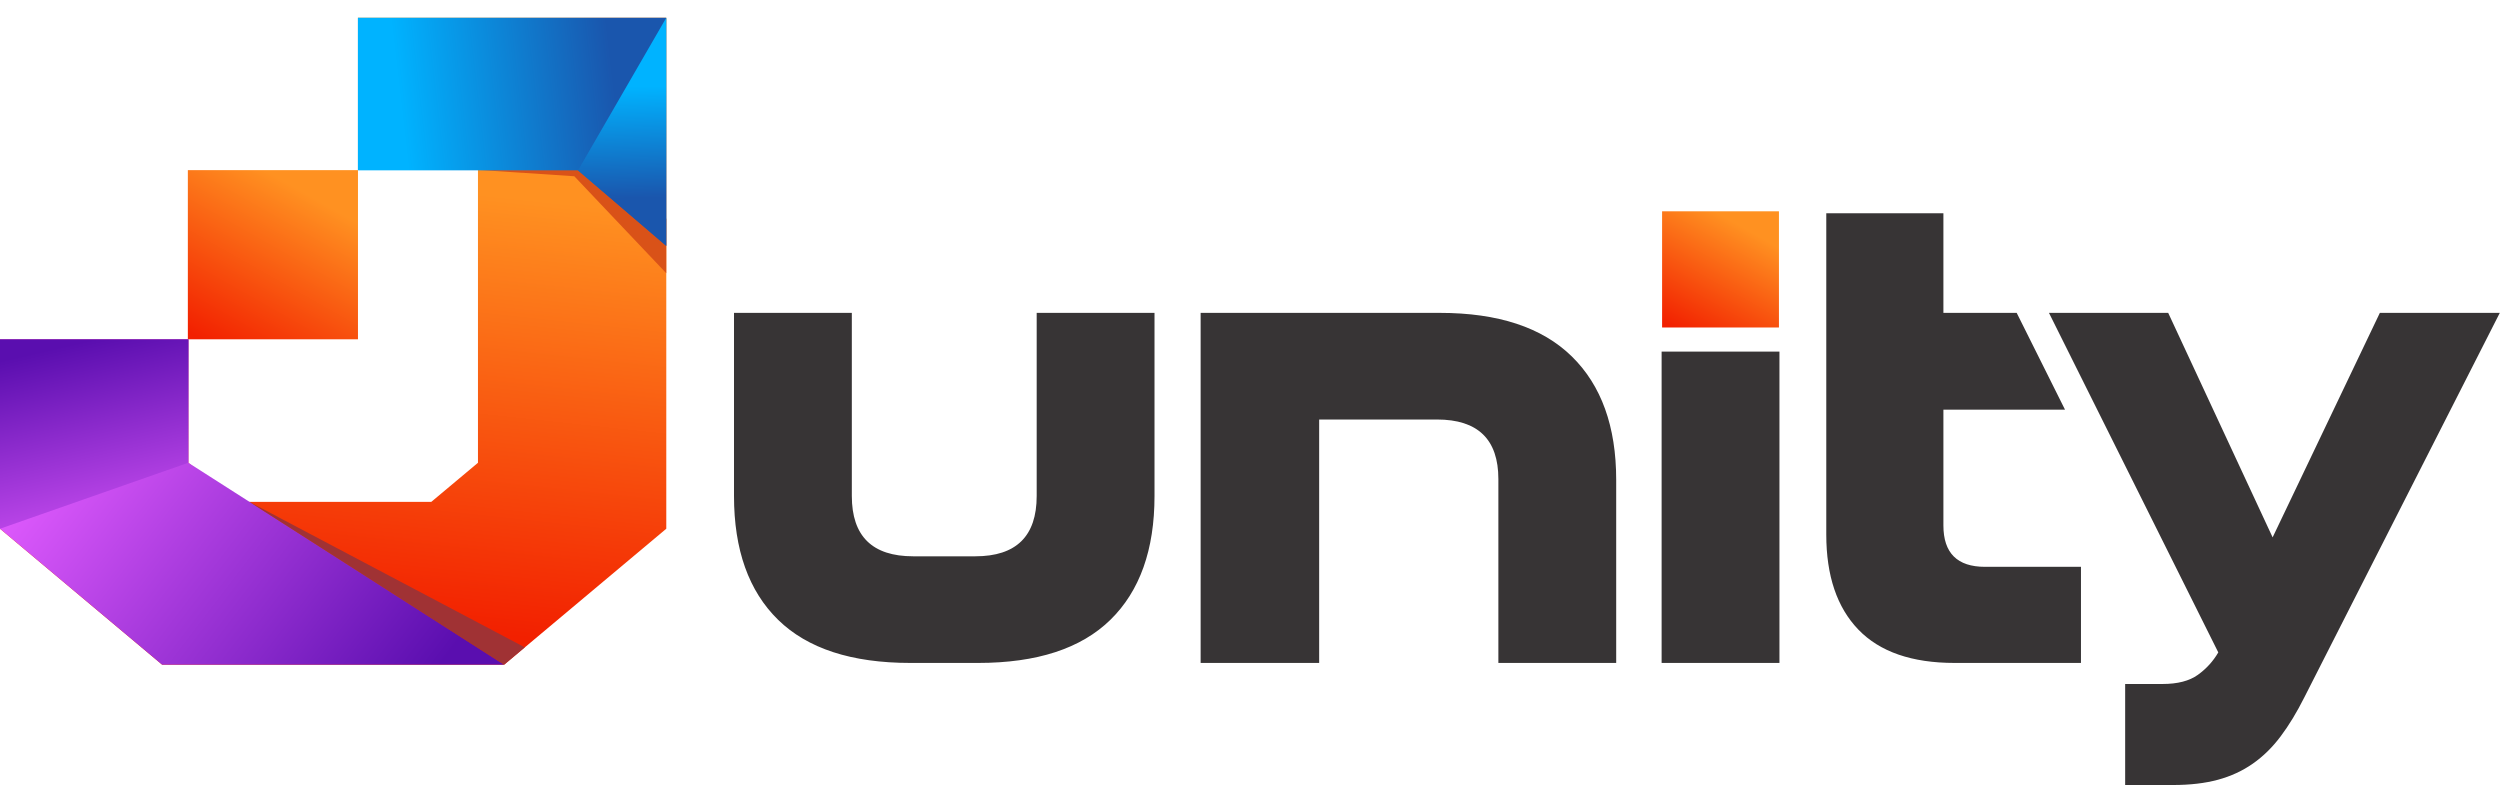
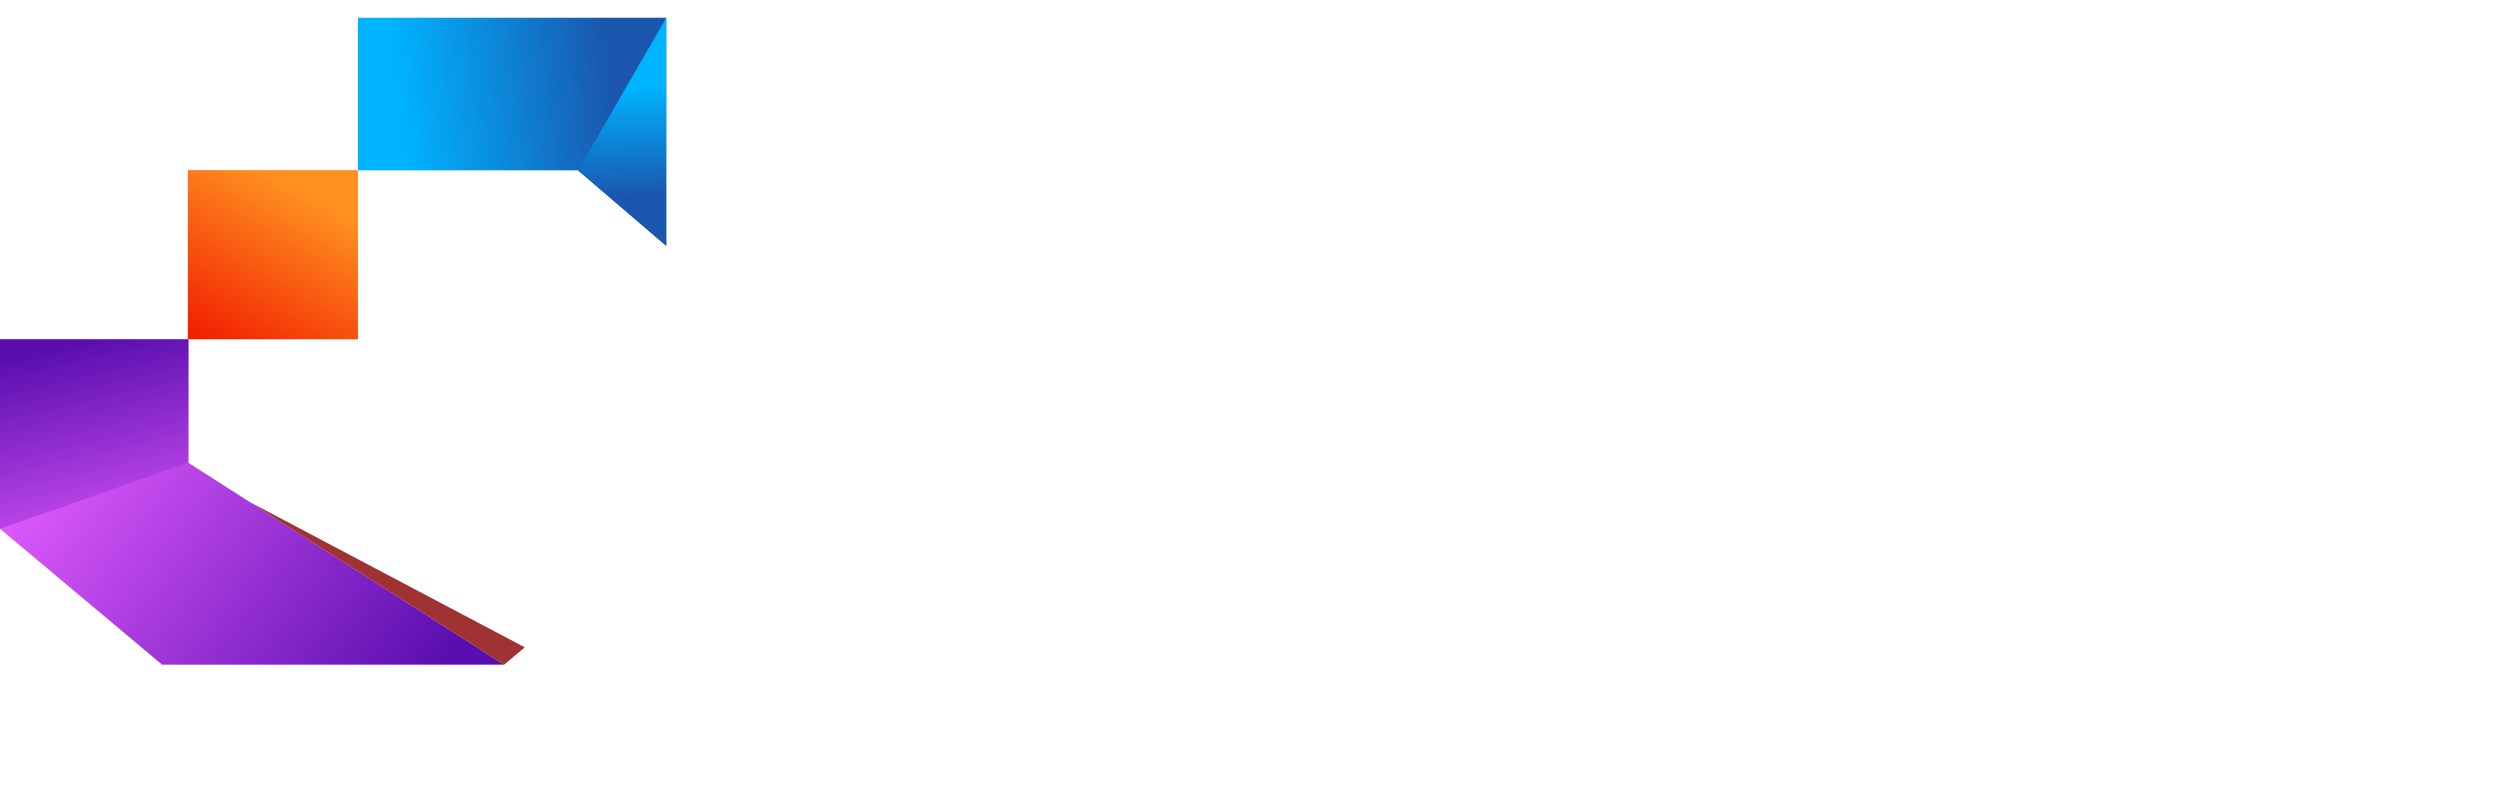
<svg xmlns="http://www.w3.org/2000/svg" width="272" height="86" viewBox="0 0 272 86" fill="none">
-   <path d="M25.568 54.602H46.925L52.002 50.35V18.483H38.947V1.933H72.492V57.525L54.853 72.318H53.896H18.595H17.639L0 57.525V36.922H20.49V50.35L25.568 54.602Z" fill="url(#paint0_linear_947_9563)" />
-   <path fill-rule="evenodd" clip-rule="evenodd" d="M52 18.483L62.486 19.178L72.49 29.728V23.8L63.026 16.632L52 18.483Z" fill="#D95218" />
  <path d="M20.438 18.511H38.947V36.915H20.438V18.511Z" fill="url(#paint1_linear_947_9563)" />
  <path fill-rule="evenodd" clip-rule="evenodd" d="M38.938 1.933H72.483V26.725L62.882 18.532H38.938V1.933Z" fill="url(#paint2_linear_947_9563)" />
  <path d="M54.853 72.317H53.896H18.595H17.639L0 57.524V36.922H20.49V50.349L54.853 72.317Z" fill="url(#paint3_linear_947_9563)" />
  <path fill-rule="evenodd" clip-rule="evenodd" d="M54.845 72.318L57.096 70.431L27.133 54.602L54.845 72.318Z" fill="#A03234" />
  <path d="M0 36.922H20.51L20.49 50.349L0 57.527V36.922Z" fill="url(#paint4_linear_947_9563)" />
  <path fill-rule="evenodd" clip-rule="evenodd" d="M72.491 1.933L62.891 18.532L72.491 26.765V1.933Z" fill="url(#paint5_linear_947_9563)" />
-   <path d="M231.217 85.409V74.418H235.285C236.923 74.418 238.202 74.087 239.124 73.425C240.045 72.764 240.787 71.949 241.35 70.983L222.927 34.041H235.9L247.261 58.465L258.928 34.041H271.978L250.714 75.868C249.896 77.496 249.039 78.909 248.143 80.104C247.248 81.3 246.237 82.293 245.111 83.081C243.985 83.87 242.719 84.455 241.312 84.837C239.904 85.218 238.279 85.409 236.437 85.409H231.217ZM99.05 72.128C92.653 72.128 87.856 70.563 84.657 67.434C81.459 64.305 79.859 59.814 79.859 53.962V34.041H92.679V53.962C92.679 58.338 94.905 60.526 99.357 60.526H106.113C110.565 60.526 112.791 58.338 112.791 53.962V34.041H125.611V53.962C125.611 59.814 124.011 64.305 120.813 67.434C117.614 70.563 112.817 72.128 106.419 72.128H99.05ZM163.023 72.128V52.13C163.023 47.805 160.797 45.643 156.345 45.643H143.525V72.128H130.629V34.041H156.652C162.997 34.041 167.782 35.618 171.007 38.773C174.23 41.928 175.842 46.406 175.842 52.207V72.128H163.023ZM180.784 72.128V38.257H193.604V72.128H180.784ZM212.67 72.128C208.013 72.128 204.52 70.919 202.191 68.502C199.863 66.085 198.699 62.638 198.699 58.16V23.202H211.442V34.041H219.416L224.674 44.574H211.442V57.167C211.442 60.17 212.951 61.671 215.97 61.671H226.41V72.128H212.67Z" fill="#373435" />
-   <path d="M180.836 22.99H193.549V35.631H180.836V22.99Z" fill="url(#paint6_linear_947_9563)" />
  <defs>
    <linearGradient id="paint0_linear_947_9563" x1="57.731" y1="69.494" x2="62.817" y2="22.238" gradientUnits="userSpaceOnUse">
      <stop stop-color="#F22000" />
      <stop offset="1" stop-color="#FF9121" />
    </linearGradient>
    <linearGradient id="paint1_linear_947_9563" x1="26.891" y1="39.759" x2="36.472" y2="22.837" gradientUnits="userSpaceOnUse">
      <stop stop-color="#F22000" />
      <stop offset="1" stop-color="#FF9121" />
    </linearGradient>
    <linearGradient id="paint2_linear_947_9563" x1="67.218" y1="12.818" x2="44.065" y2="15.528" gradientUnits="userSpaceOnUse">
      <stop stop-color="#1A56AD" />
      <stop offset="1" stop-color="#00B3FF" />
    </linearGradient>
    <linearGradient id="paint3_linear_947_9563" x1="43.6" y1="77.997" x2="6.109" y2="49.36" gradientUnits="userSpaceOnUse">
      <stop stop-color="#5A0EAF" />
      <stop offset="1" stop-color="#DD59FC" />
    </linearGradient>
    <linearGradient id="paint4_linear_947_9563" x1="10.245" y1="36.922" x2="15.827" y2="61.135" gradientUnits="userSpaceOnUse">
      <stop stop-color="#5A0EAF" />
      <stop offset="1" stop-color="#DD59FC" />
    </linearGradient>
    <linearGradient id="paint5_linear_947_9563" x1="70.524" y1="21.495" x2="70.258" y2="9.397" gradientUnits="userSpaceOnUse">
      <stop stop-color="#1A56AD" />
      <stop offset="1" stop-color="#00B3FF" />
    </linearGradient>
    <linearGradient id="paint6_linear_947_9563" x1="185.268" y1="37.584" x2="191.849" y2="25.962" gradientUnits="userSpaceOnUse">
      <stop stop-color="#F22000" />
      <stop offset="1" stop-color="#FF9121" />
    </linearGradient>
  </defs>
</svg>